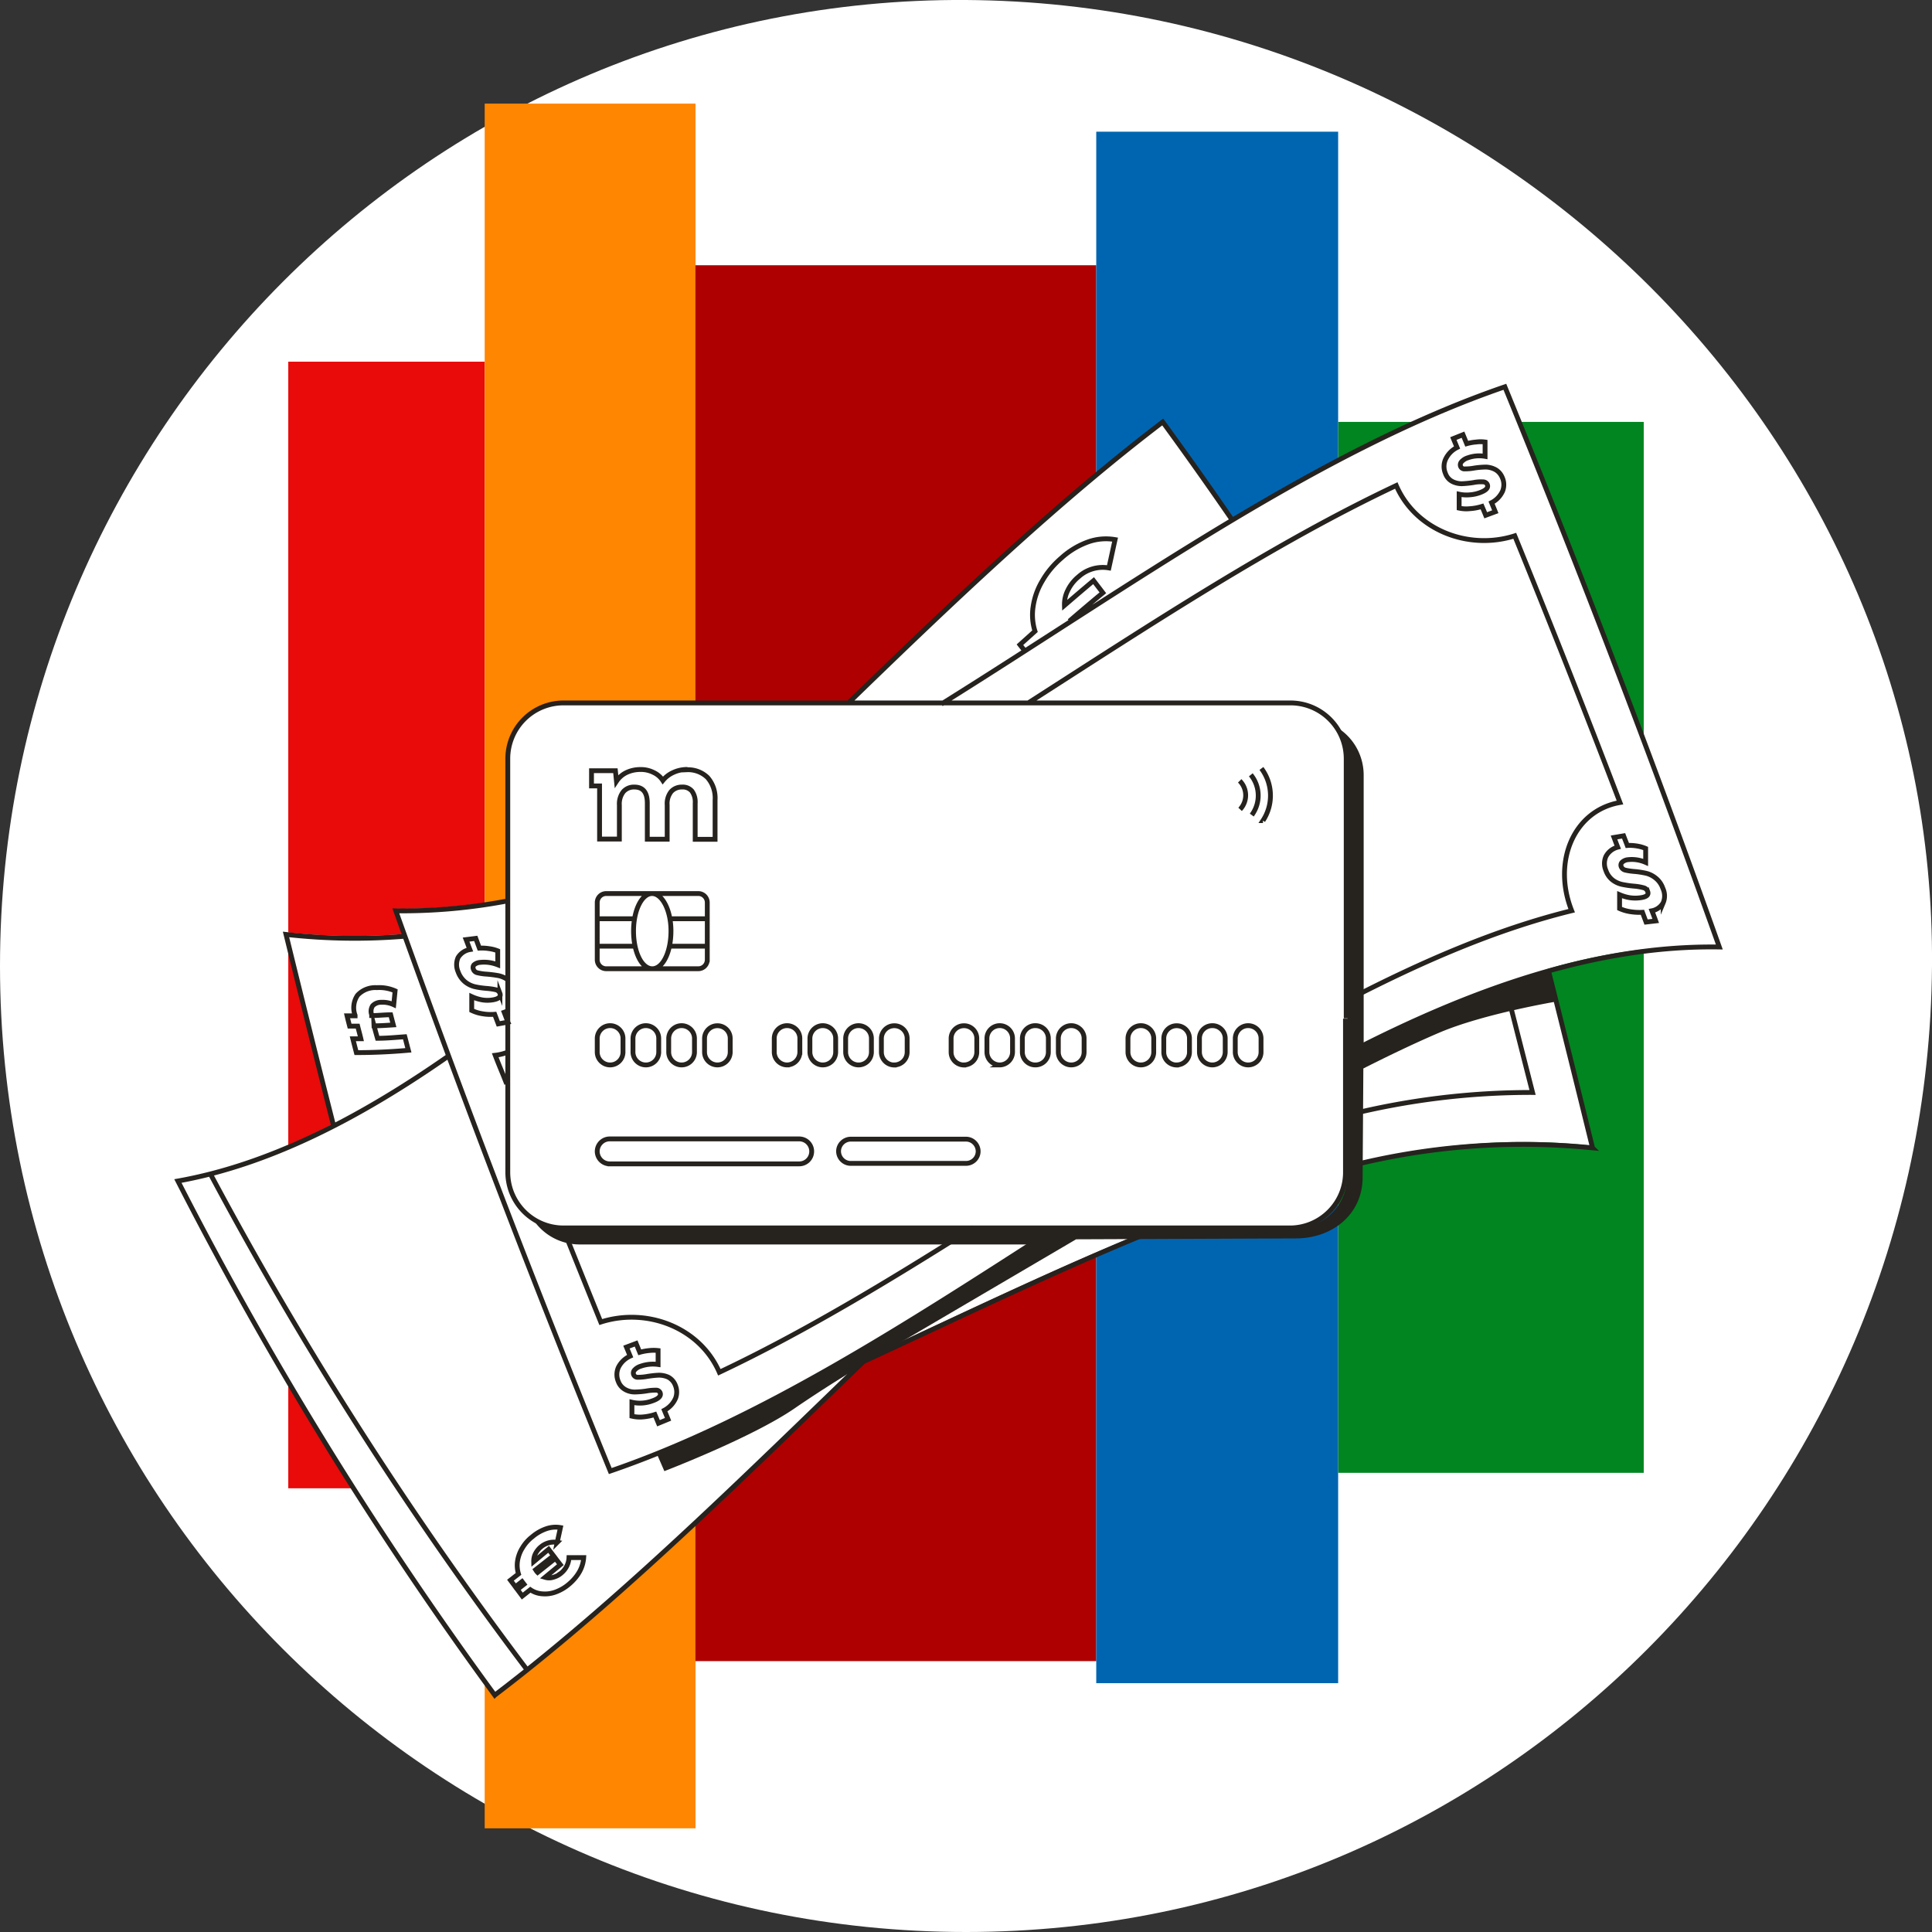
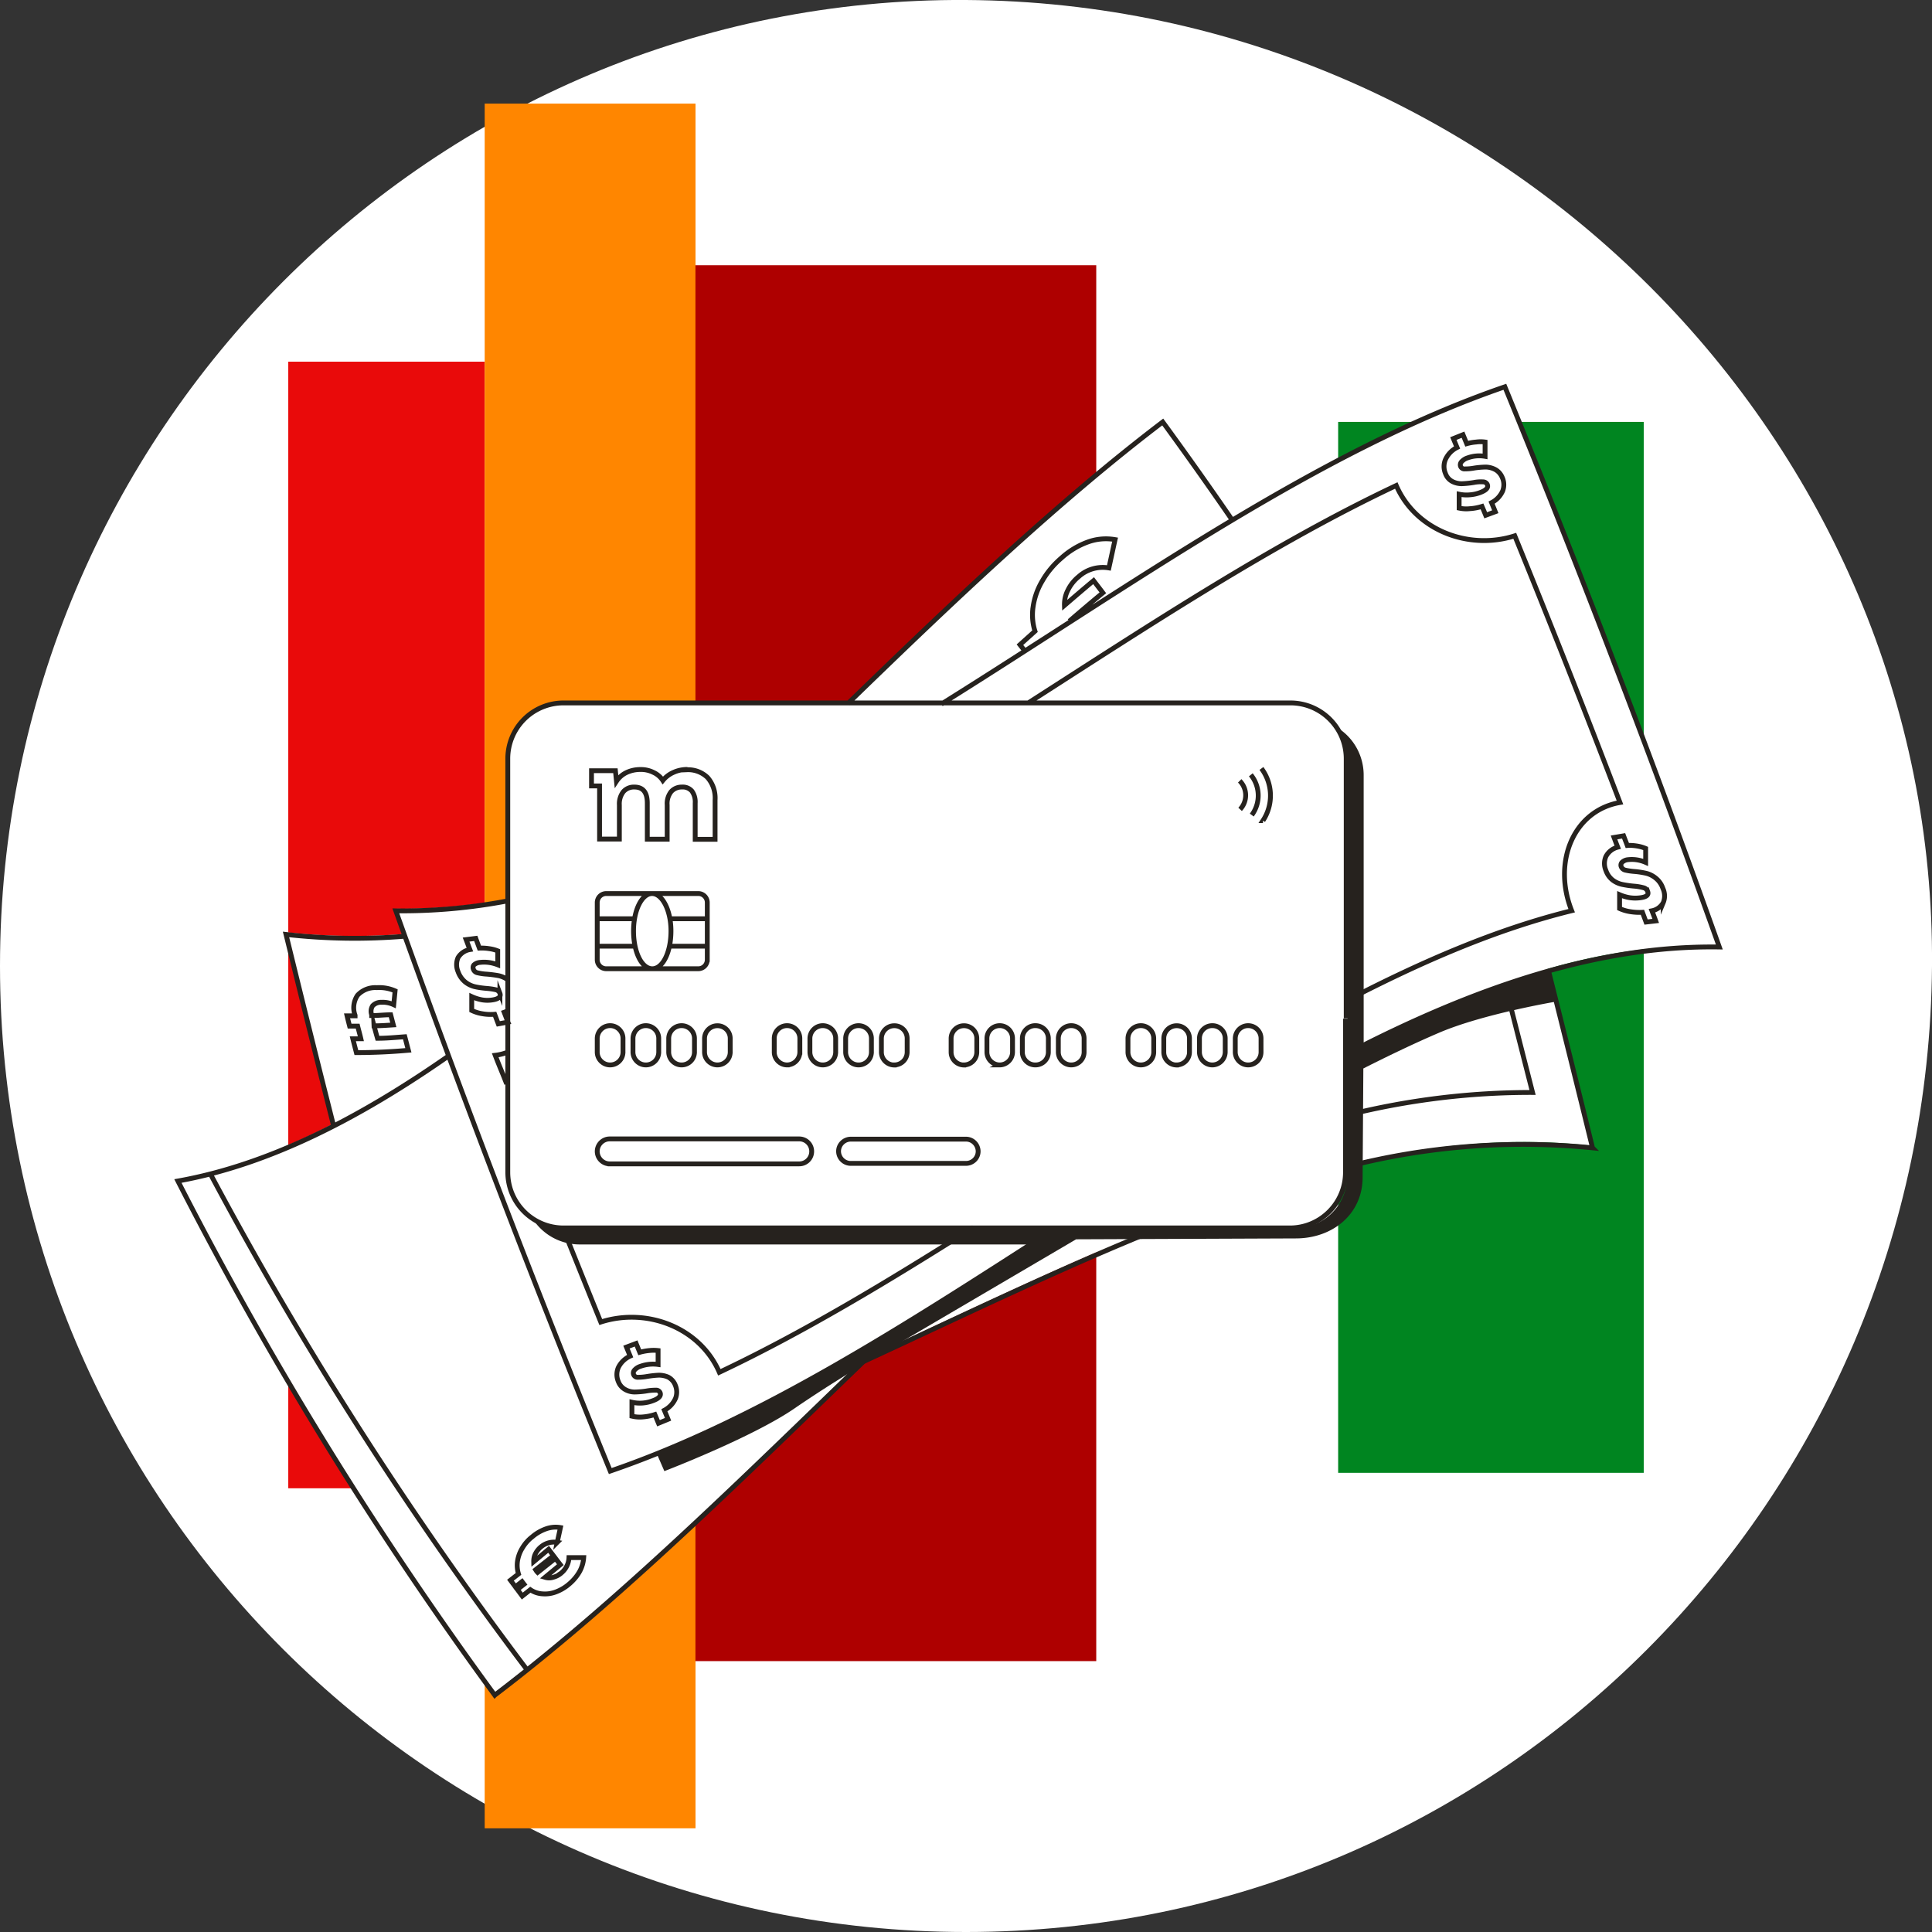
<svg xmlns="http://www.w3.org/2000/svg" viewBox="0 0 240 240">
  <rect x="0" y="0" width="240" height="240" fill="#333333" stroke="none" />
  <path d="M240 120c-.52 66.27-53.73 120-120 120S0 186.28 0 120 53.73-.41 120 0c66.45.41 120.51 54.93 120 120z" fill="#fff" />
  <path fill="#e90a0a" d="M35.81 44.93H60.2v139.95H35.81z" />
  <path fill="#ff8600" d="M60.21 12.87H86.4v214.25H60.21z" />
  <path fill="#ae0000" d="M86.39 32.95h49.79v173.4H86.39z" />
  <path fill="#008520" d="M166.23 52.41h37.96v130.55h-37.96z" />
-   <path fill="#0065b1" d="M136.18 16.36h30.05v192.73h-30.05z" />
  <path d="M213.64 117.42c-8.38-23.5-17.1-46.26-26.64-69.6-9.76 3.35-20.46 8.58-33.66 16.46l-.2.12-.13-.2c-2.76-4-5.63-8.06-8.52-12-12.7 9.66-25.18 21.51-39 34.86l-.07.07H70.09c-3.83 0-6.94 3.11-6.94 6.94v17.61H63c-4.52.86-9.12 1.26-13.72 1.21.19.56.39 1.1.59 1.65l.54 1.5H50c-4.81.37-9.64.29-14.44-.23 1.88 7.65 3.85 15.57 5.86 23.56v.2l-.18.09a69.083 69.083 0 01-19.17 6.77 473.596 473.596 0 0039.36 63.88c1.2-.91 2.47-1.91 4-3.14 12.57-10 25.22-22.28 37.44-34.1l2.48-2.39 1.73-1.67.34-.21 8.53-4c9.29-4.34 18.87-8.81 28-12.48h16.37c3.83 0 6.94-3.11 6.94-6.94v-.7l.19-.05c11-2.62 20.88-3.37 30.28-2.3-1.74-7.05-3.56-14.36-5.41-21.74l-.06-.24.24-.06a72.68 72.68 0 0121.14-2.87z" fill="#fff" />
  <path d="M120 144.52h-14.32c-.83 0-1.5-.67-1.51-1.5h0c0-.83.68-1.5 1.51-1.51H120c.83 0 1.5.68 1.51 1.51h0c0 .83-.68 1.5-1.51 1.5zm-44.21.06h23.49c.86 0 1.55-.69 1.55-1.55h0c0-.86-.69-1.55-1.55-1.55H75.74c-.84 0-1.53.68-1.55 1.52h0c-.01.86.68 1.57 1.54 1.58h.06zm9.61-49c-.6 0-1.2.12-1.74.37-.51.22-.97.57-1.32 1-.29-.44-.69-.78-1.17-1a3.49 3.49 0 00-1.62-.36c-.59 0-1.17.12-1.71.37-.51.24-.95.62-1.26 1.09l-.13-1.31h-2.97v1.89h1v6.6h2.46V100c-.04-.6.14-1.2.51-1.67.35-.38.84-.58 1.35-.56 1.08 0 1.61.66 1.61 2v4.48h2.47V100c-.05-.6.13-1.2.5-1.67.35-.38.85-.58 1.37-.56.46-.03.9.16 1.2.5.31.44.45.97.41 1.51v4.48h2.47V99.4c.07-1.03-.26-2.04-.94-2.82-.68-.65-1.6-1-2.54-.96l.05-.04zm81.83 30.92V94.26h0c0-3.83-3.09-6.93-6.92-6.94H70a6.92 6.92 0 00-6.92 6.94h0v51.35c0 3.83 3.1 6.93 6.93 6.93h90.22c3.82 0 6.92-3.11 6.91-6.93h0v-19.07m-13.09-26c.94-1 .92-2.57-.05-3.54m1.5 4.25a4.07 4.07 0 00-.12-5m1.51 5.69a5.641 5.641 0 00-.19-6.48m-79.31 35.25V129c0-.88-.72-1.59-1.6-1.59h0c-.88 0-1.59.71-1.6 1.59v1.69h0c0 .88.72 1.6 1.6 1.6h0c.88 0 1.59-.7 1.6-1.58h0zm4.44 0V129c0-.88-.72-1.59-1.6-1.59h0c-.88 0-1.59.71-1.6 1.59v1.69h0c0 .88.72 1.6 1.6 1.6h0c.88 0 1.59-.7 1.6-1.58h0zm4.44 0V129c0-.88-.72-1.59-1.6-1.59h0c-.88 0-1.59.71-1.6 1.59v1.69h0c0 .88.72 1.6 1.6 1.6h0c.88 0 1.59-.7 1.6-1.58 0 0 0 0 0 0zm4.44 0V129h0c0-.88-.72-1.59-1.6-1.58h0c-.87 0-1.58.71-1.59 1.58v1.69c0 .88.71 1.59 1.59 1.6h0c.88 0 1.59-.7 1.6-1.58 0 0 0 0 0 0zm8.65 0V129c0-.88-.71-1.59-1.59-1.59h0c-.88 0-1.59.71-1.59 1.59v1.69h0c0 .88.72 1.6 1.6 1.6h0a1.61 1.61 0 001.58-1.58zm4.45 0V129c0-.88-.72-1.59-1.6-1.59h0c-.88 0-1.59.71-1.6 1.59v1.69h0c0 .88.72 1.6 1.6 1.6h0c.88 0 1.59-.7 1.6-1.58 0 0 0 0 0 0zm4.44 0V129c0-.88-.72-1.59-1.6-1.59h0c-.88 0-1.59.71-1.6 1.59v1.69h0c0 .88.72 1.6 1.6 1.6h0c.88 0 1.59-.7 1.6-1.58 0 0 0 0 0 0zm2.84 1.58c.88 0 1.59-.7 1.6-1.58h0V129h0c0-.88-.72-1.59-1.6-1.58h0c-.88 0-1.59.71-1.6 1.59v1.69h0c0 .88.72 1.6 1.6 1.6h0zm8.65 0c.88 0 1.59-.7 1.6-1.58h0V129h0c0-.88-.72-1.59-1.6-1.58h0c-.88 0-1.59.71-1.59 1.59v1.69c0 .88.71 1.59 1.59 1.6h0zm4.45 0c.87-.01 1.57-.71 1.59-1.58V129c0-.88-.71-1.59-1.59-1.59h0c-.88 0-1.59.71-1.59 1.59v1.69h0c0 .88.72 1.6 1.6 1.6h0-.01zm4.44 0c.88 0 1.59-.7 1.6-1.58h0V129c0-.88-.72-1.59-1.6-1.59h0c-.88-.02-1.61.69-1.63 1.57v1.71h0c0 .88.72 1.6 1.6 1.6h.03zm4.44 0c.88 0 1.59-.7 1.6-1.58h0V129c0-.88-.72-1.59-1.6-1.59h0c-.88 0-1.59.71-1.6 1.59v1.69h0c0 .88.72 1.6 1.6 1.6h0zm8.65 0c.88 0 1.59-.7 1.6-1.58h0V129c0-.88-.72-1.59-1.6-1.59h0c-.88 0-1.59.71-1.6 1.59v1.69h0c0 .88.72 1.6 1.6 1.6h0zm4.44 0c.88 0 1.59-.7 1.6-1.58h0V129h0c0-.88-.72-1.59-1.6-1.58h0c-.88 0-1.59.71-1.59 1.59v1.69c0 .88.71 1.59 1.59 1.6h0zm4.45 0c.87-.01 1.57-.71 1.59-1.58V129c0-.88-.71-1.59-1.59-1.59h0c-.88-.01-1.6.69-1.61 1.57v1.71h0c0 .88.72 1.6 1.6 1.6h.01zm4.44 0c.88 0 1.59-.7 1.6-1.58h0V129c0-.88-.72-1.59-1.6-1.59h0c-.88 0-1.59.71-1.6 1.59v1.69h0c0 .88.72 1.6 1.6 1.6h0zm-67.19-13v-7.13h0c.02-.62-.46-1.14-1.08-1.16H75.31c-.61 0-1.1.48-1.12 1.09v7.13h0c0 .62.5 1.12 1.12 1.12h11.43c.61 0 1.1-.48 1.12-1.09v.04zm-4.64-5.16h4.64m-13.67 0h4.64m4.39 3.41h4.64m-13.67 0h4.64M81 111c-1.26 0-2.3 2.06-2.3 4.65s1 4.69 2.33 4.69 2.32-2.1 2.32-4.69S82.26 111 81 111zm-17.83.89c-4.61.89-9.3 1.31-14 1.26C58.05 138 66.93 161 75.81 182.74c18.54-6.35 36.8-18.23 55.34-30.18m-14.21-65.1c23.34-14.56 46.67-31.41 70-39.41 8.88 21.71 17.76 44.7 26.64 69.59-15.31-.24-30.66 5.19-46 13.11m-104.64 3.9c-.55-1.44-.87-2.1-1.42-3.56.51-.06 1-.18 1.48-.36m57.93 21.74c-10.43 6.61-21.15 13.08-31.57 18-2.42-5.57-9-8.08-14.73-6.24-1.56-3.85-3.12-7.74-4.69-11.65m57.81-65.27c15.23-9.77 30.46-19.81 45.7-27 2.41 5.57 9 8.08 14.72 6.25 4.35 10.67 8.71 21.71 13.07 33.13-5.75 1-8.42 7.36-6 13.44-9.31 2.29-18.56 6.3-27.87 11.12M63.2 125.48c-.18.11-.37.2-.57.27.16.41.31.82.47 1.22l-1.2.22-.45-1.19c-.51.04-1.03.02-1.53-.07-.46-.07-.9-.21-1.32-.41v-1.72c.41.19.85.33 1.3.41.43.07.87.07 1.3 0 .76-.12 1.06-.4.9-.82a.728.728 0 00-.51-.44c-.39-.09-.78-.14-1.18-.17-.49-.04-.99-.11-1.47-.22-.43-.11-.83-.31-1.17-.59-.4-.34-.7-.78-.87-1.27-.24-.56-.24-1.18 0-1.74.32-.53.86-.9 1.47-1-.16-.41-.31-.83-.47-1.24l1.2-.15.45 1.21c.39-.02.79 0 1.18.06.38.05.75.14 1.1.28v1.73c-.69-.27-1.43-.38-2.16-.3-.29.01-.57.12-.79.31-.13.15-.15.37-.07.55.08.22.26.38.49.43.38.09.76.15 1.15.17.5.04.99.1 1.48.19.42.09.82.27 1.17.52M186.66 61c-.28.62-.76 1.13-1.37 1.44.15.37.31.75.46 1.13l-1.19.44c-.15-.37-.3-.73-.46-1.1-.49.15-1 .25-1.52.28-.44.05-.89.02-1.32-.07v-1.73c.43.09.87.12 1.3.08.44-.03.88-.12 1.3-.28.76-.28 1.06-.61.9-1-.09-.2-.3-.33-.52-.33-.39-.02-.78 0-1.17.08-.49.08-.98.13-1.47.15-.41 0-.81-.09-1.17-.27-.41-.21-.72-.57-.87-1-.24-.56-.24-1.18 0-1.74.3-.65.8-1.17 1.44-1.49l-.46-1.11 1.2-.48.46 1.12c.39-.11.78-.18 1.18-.21.36-.05.74-.05 1.1 0v1.78c-.73-.13-1.48-.06-2.17.19-.3.09-.57.27-.78.51a.56.56 0 00-.08.57c.09.19.29.31.5.29.39 0 .77-.03 1.15-.1.49-.08.98-.12 1.48-.13.41.01.81.12 1.17.31.4.22.7.58.87 1 .24.53.25 1.13.04 1.67zM83.92 173.7c-.28.64-.77 1.16-1.39 1.49.15.37.31.74.46 1.12l-1.19.49-.45-1.08c-.5.16-1.01.26-1.53.3-.44.04-.89 0-1.32-.1v-1.73c.87.2 1.77.13 2.6-.19.76-.27 1.06-.62.9-1a.527.527 0 00-.51-.31c-.39 0-.78.03-1.17.1-.49.08-.98.12-1.47.13-.41 0-.81-.1-1.17-.3-.4-.22-.71-.57-.87-1-.24-.56-.24-1.18 0-1.74.31-.63.83-1.13 1.47-1.42l-.46-1.12 1.2-.45.45 1.1c.39-.11.78-.18 1.18-.22.37-.04.73-.04 1.1 0v1.73a4.58 4.58 0 00-2.17.22c-.3.09-.57.26-.78.5-.13.16-.16.37-.08.56.09.2.29.32.5.31.39 0 .77-.03 1.15-.1.49-.08.98-.14 1.48-.16.4 0 .8.08 1.17.25.4.22.71.57.87 1 .22.52.23 1.1.03 1.62zm122.69-61.56c-.3.52-.81.89-1.4 1 .16.42.32.84.47 1.26l-1.2.14-.45-1.21c-.51.03-1.02 0-1.52-.08-.46-.07-.9-.2-1.32-.39v-1.72c.42.18.85.31 1.3.38.43.06.87.06 1.3 0 .75-.1 1.05-.35.89-.78a.717.717 0 00-.51-.46c-.38-.1-.77-.17-1.17-.2-.49-.04-.98-.11-1.47-.21-.43-.09-.83-.27-1.18-.53-.4-.31-.7-.73-.86-1.21-.24-.55-.24-1.18 0-1.73.3-.58.84-1 1.47-1.16-.16-.4-.31-.81-.46-1.21l1.19-.2c.15.4.31.79.46 1.2.39-.03.79 0 1.18.06.38.06.75.16 1.1.31v1.73c-.68-.3-1.43-.42-2.17-.34-.29.02-.57.14-.78.34-.13.15-.16.37-.08.55.09.21.28.36.5.41.38.09.76.14 1.15.17.49.04.99.12 1.47.23.43.11.83.32 1.17.6.41.33.71.77.88 1.27.26.56.28 1.21.04 1.78zM41.48 140c-2-7.89-3.98-15.86-5.95-23.92 4.91.55 9.86.63 14.79.22m56.93 52.85c12.08-5.58 24.76-11.73 36.85-16.58m48.28-31.9c1.82 7.23 3.64 14.54 5.45 21.92a87.495 87.495 0 00-30.49 2.34m19.66-22.5c1.11 4.38 2.24 8.81 3.38 13.28-7.75-.02-15.48.93-23 2.81m-120.92-11.1c.14.52.27 1 .43 1.56 1.14 0 2.27-.11 3.4-.19.15.56.29 1.12.44 1.68-2.15.19-4.31.29-6.46.29-.15-.58-.3-1.15-.44-1.72h1c-.13-.57-.26-1-.4-1.57h-1c-.11-.43-.22-.85-.32-1.28h1v-.06c-.31-.83-.19-1.77.31-2.5.62-.66 1.5-1 2.4-.94.77-.05 1.55.09 2.26.4l-.17 1.72c-.47-.22-1-.33-1.52-.3-.41-.02-.8.13-1.09.42-.22.33-.27.75-.13 1.12v.11c.79 0 1.58-.1 2.36-.1l.33 1.26c-.79.05-1.58.11-2.37.11h-.03zm65 37.68c-16.66 16-33.33 32.81-50 45.48a470.239 470.239 0 01-39.36-63.87c11.21-2 22.42-7.71 33.66-15.56m49.54-43.73c13-12.62 26.09-25.08 39.14-35 2.87 3.93 5.76 8 8.65 12.21M69.68 195.44c.6-.47.97-1.19 1-1.95h1.83c-.04.61-.22 1.21-.52 1.75-.34.6-.8 1.13-1.33 1.57-.48.41-1.03.73-1.62.95-.53.2-1.1.28-1.67.23-.53-.03-1.05-.21-1.49-.51l-1 .79-.61-.82.83-.65-.13-.17-.12-.16-.83.65c-.2-.28-.41-.55-.61-.82l1-.78c-.16-.52-.2-1.07-.12-1.61.09-.57.29-1.12.6-1.61.32-.54.74-1.02 1.24-1.4.51-.44 1.11-.78 1.75-1 .56-.19 1.16-.24 1.74-.14-.13.61-.27 1.23-.4 1.84a2.5 2.5 0 00-2 .54c-.29.23-.53.53-.7.86-.16.31-.23.65-.22 1l1.85-1.54.61.8-2.22 1.74.11.17c.04.06.09.11.14.16l2.21-1.75c.2.27.41.53.61.79l-1.9 1.57c.33.1.67.1 1 0 .37-.1.71-.27 1-.52l-.03.02zm57.66-114.56a24.5 24.5 0 01-.64-.79l1.87-1.68c-.31-.99-.39-2.04-.23-3.06a8.66 8.66 0 011.14-3.19c.62-1.08 1.43-2.04 2.38-2.85.97-.88 2.1-1.56 3.33-2 1.07-.38 2.21-.47 3.33-.28-.26 1.17-.51 2.34-.77 3.52-1.35-.23-2.73.16-3.75 1.08-.57.46-1.03 1.04-1.35 1.7-.3.58-.44 1.23-.42 1.88 1.21-1.04 2.41-2.07 3.62-3.08l1.15 1.51c-1.39 1.15-2.77 2.32-4.16 3.52M65.48 207.44a465.824 465.824 0 01-39.35-61.62" fill="none" stroke="#26221e" stroke-miterlimit="10" stroke-width=".6" />
  <path d="M178.84 128.26c5.48-2.33 14.48-3.84 14.48-3.84l-.94-3.75S185.1 123 180 125c-3.55 1.38-8.11 3.62-10.6 4.87V96.29c0-2.34-1.17-4.53-3.13-5.81a6.964 6.964 0 011.13 3.81v39.46l-.09 12.49c0 3.46-2.82 6.27-6.28 6.26H161l-91 .09c-1.35 0-2.67-.4-3.8-1.14a6.925 6.925 0 005.8 3.14h56.12c-6.52 4.13-20.92 13.21-25.87 15.89-6.48 3.51-20.66 10.11-20.66 10.11l.94 2.16s10.91-4.18 16.15-7.78 11-6.93 11-6.93l24-14.09 27.29-.11c4.56 0 8.3-3 8.3-7.6l.09-13.51c2.23-1.13 5.96-2.97 9.48-4.47z" fill="#26221e" />
</svg>